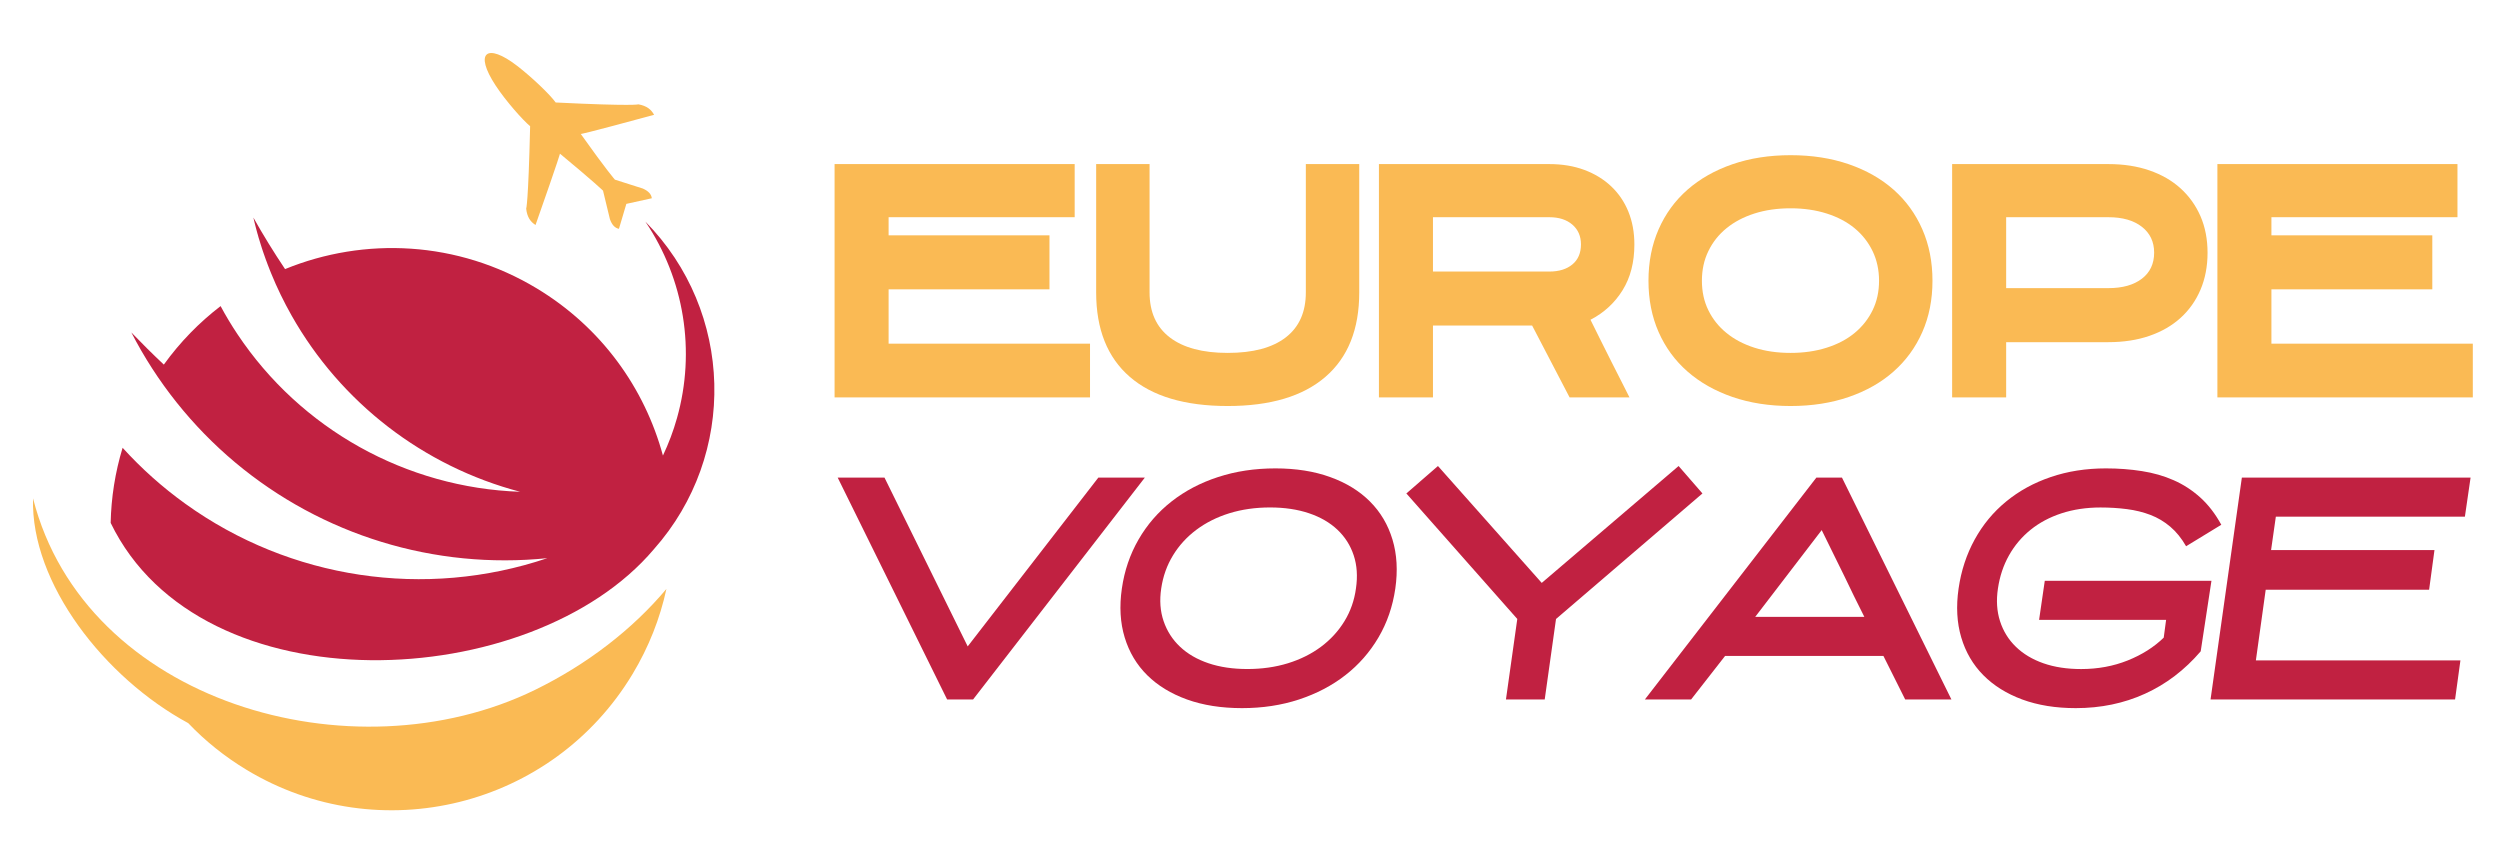
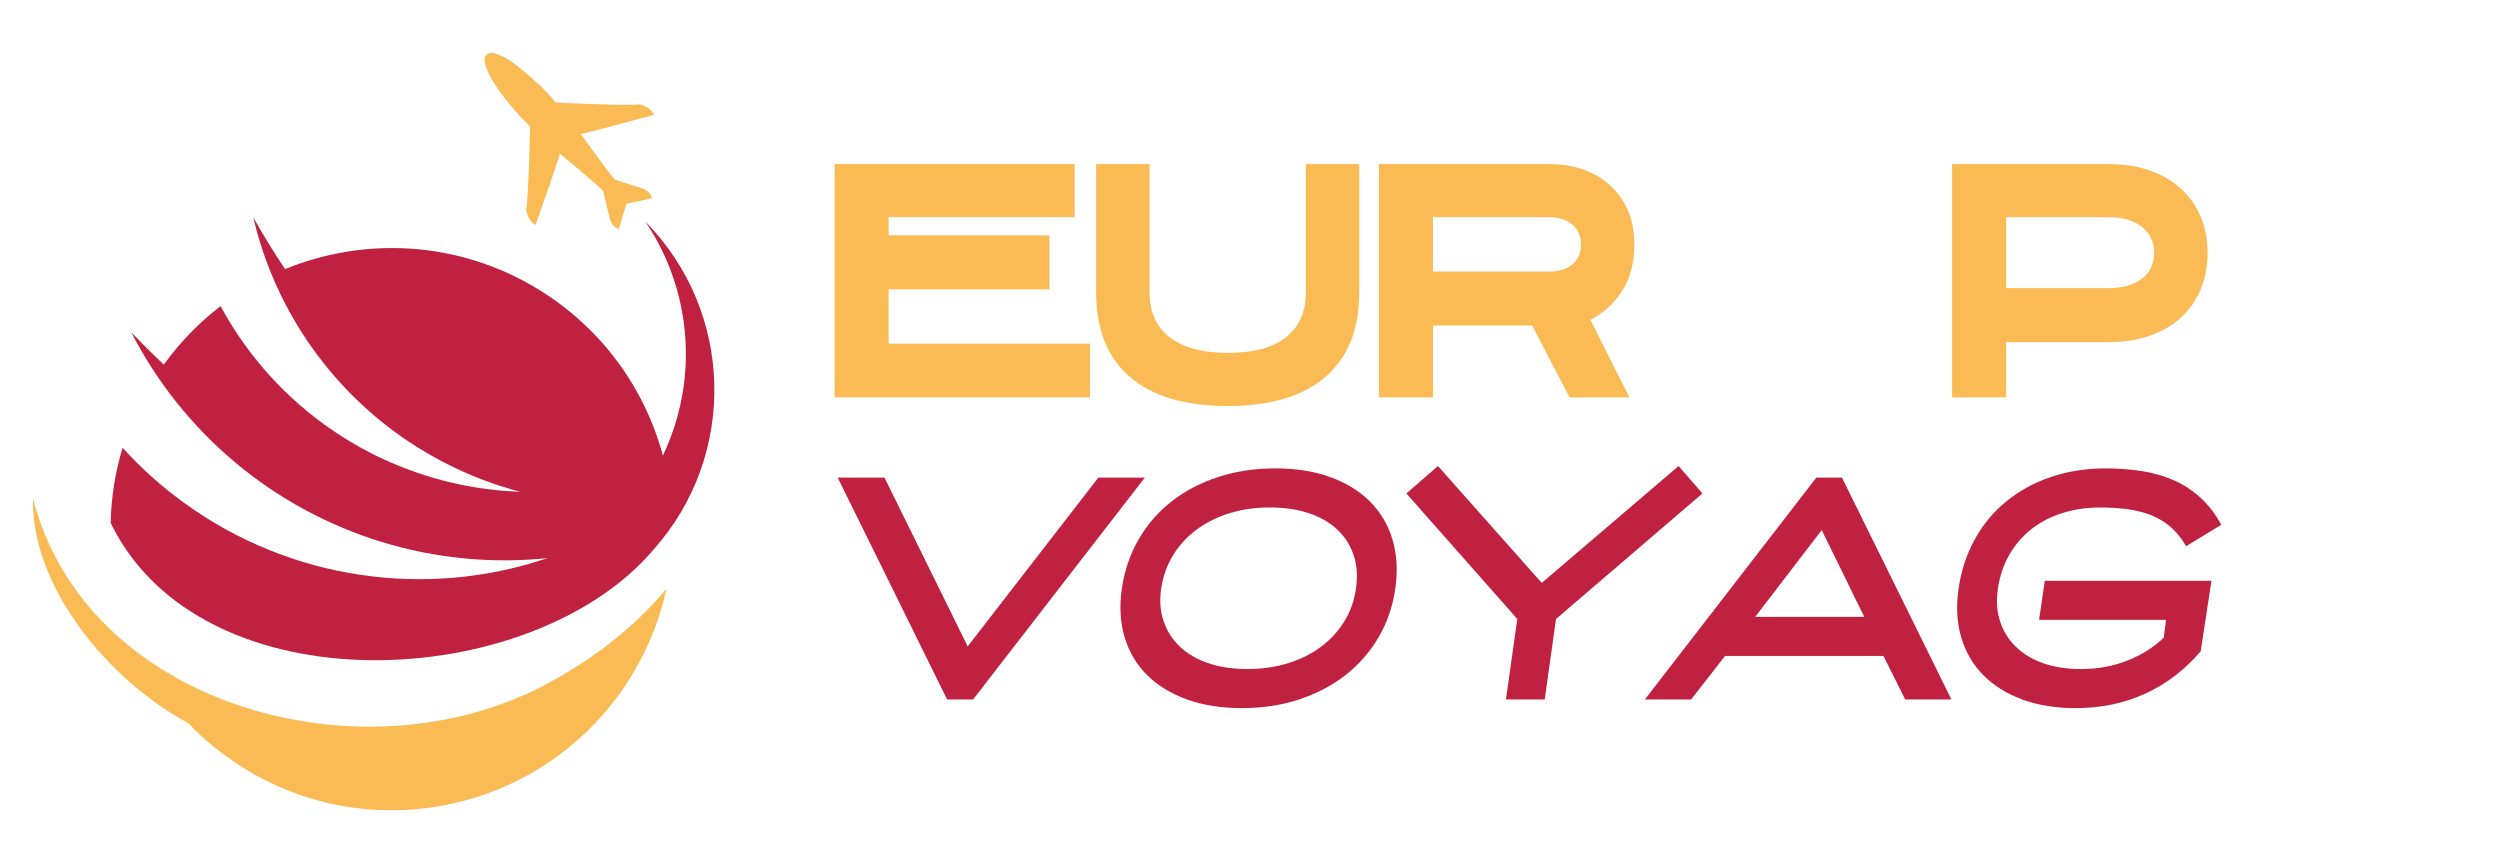
<svg xmlns="http://www.w3.org/2000/svg" version="1.1" id="Calque_1" x="0px" y="0px" width="173.75px" height="60px" viewBox="0 0 173.75 60" enable-background="new 0 0 173.75 60" xml:space="preserve">
  <g>
    <path fill-rule="evenodd" clip-rule="evenodd" fill="#FABA54" d="M35.942,4.577c1.029,0.793,2.289,1.999,2.678,2.546   c5.437,0.268,5.753,0.129,5.753,0.129c0.584,0.106,0.885,0.36,1.087,0.727c-4.97,1.352-5.095,1.333-5.095,1.333   c1.778,2.502,2.37,3.174,2.37,3.174c1.292,0.412,1.939,0.617,1.939,0.617c0.386,0.169,0.595,0.397,0.628,0.676l-1.771,0.39   l-0.515,1.734c-0.279-0.051-0.488-0.276-0.628-0.676c0,0-0.158-0.657-0.478-1.976c0,0-0.628-0.613-2.994-2.571   c0,0,0.011,0.103-1.697,4.958c-0.357-0.228-0.583-0.547-0.65-1.135c0,0,0.146-0.287,0.275-5.731   c-0.515-0.43-1.672-1.73-2.388-2.814C32.919,3.629,33.833,2.95,35.942,4.577L35.942,4.577z" />
    <path fill-rule="evenodd" clip-rule="evenodd" fill="#C12141" d="M37.305,20.043c-5.499-3.314-11.975-3.596-17.493-1.341   c-0.779-1.161-1.514-2.355-2.201-3.578c0.015,0.069,0.03,0.14,0.048,0.209l0,0c0.026,0.103,0.051,0.206,0.077,0.309v0.004   c0.025,0.103,0.055,0.206,0.081,0.308l0,0c0.029,0.103,0.059,0.207,0.084,0.309h0.003v0.003c0.029,0.1,0.056,0.199,0.084,0.301   l0.004,0.007c0.029,0.1,0.062,0.198,0.092,0.298l0.003,0.011c0.029,0.1,0.063,0.195,0.092,0.294l0.004,0.014   c0.033,0.096,0.066,0.195,0.095,0.291l0.007,0.019c0.033,0.095,0.066,0.187,0.099,0.282l0.008,0.022   c0.033,0.095,0.065,0.188,0.099,0.283l0.011,0.022c0.033,0.091,0.069,0.187,0.103,0.279l0.008,0.022   c0.036,0.092,0.073,0.187,0.11,0.279l0.007,0.022c0.036,0.092,0.073,0.187,0.113,0.279l0.007,0.019   c0.404,0.992,0.878,1.965,1.411,2.91c3.424,6.061,9.155,10.484,15.889,12.258c-7.932-0.275-15.249-4.354-19.65-10.958   c-0.422-0.632-0.812-1.282-1.168-1.947c-1.48,1.135-2.814,2.494-3.945,4.066c-0.772-0.723-1.525-1.473-2.26-2.237   c1.764,3.431,4.207,6.513,7.222,9.041c6.04,5.055,13.86,7.45,21.692,6.649c-8.504,2.869-17.868,1.462-25.152-3.776   c-1.605-1.152-3.067-2.462-4.368-3.896c-0.521,1.714-0.793,3.47-0.83,5.219c6.293,12.989,29.289,11.851,37.756,1.829l0,0   c5.826-6.564,5.565-16.52-0.595-22.768c2.707,4.008,3.511,9,2.2,13.653c-0.253,0.905-0.584,1.775-0.978,2.609   C44.803,26.971,41.794,22.747,37.305,20.043L37.305,20.043z" />
    <path fill-rule="evenodd" clip-rule="evenodd" fill="#FABA54" d="M37.191,47.943c3.619-1.771,6.771-4.206,9.125-7.013   c-0.441,2.039-1.223,4.041-2.359,5.926c-5.569,9.242-17.574,12.222-26.813,6.652c-1.528-0.922-2.888-2.017-4.063-3.251   C7.278,47.122,2.124,40.539,2.296,34.636C5.897,48.803,24.484,54.159,37.191,47.943L37.191,47.943z" />
  </g>
  <g>
    <g>
      <path fill="#FABA54" d="M72.939,20.11H61.758v3.777h13.998v3.734H58.003V11.404h16.687v3.691H61.758v1.259h11.181V20.11z" />
      <path fill="#FABA54" d="M85.326,28.218c-2.977,0-5.245-0.676-6.804-2.027c-1.56-1.352-2.339-3.308-2.339-5.868v-8.919h3.712v8.919    c0,1.366,0.469,2.408,1.405,3.126c0.937,0.718,2.279,1.078,4.025,1.078c1.76,0,3.105-0.359,4.036-1.078    c0.93-0.718,1.395-1.76,1.395-3.126v-8.919h3.712v8.919c0,2.561-0.783,4.517-2.35,5.868    C90.553,27.542,88.289,28.218,85.326,28.218z" />
      <path fill="#FABA54" d="M99.591,27.621h-3.756V11.404h11.843c0.896,0,1.707,0.135,2.433,0.405    c0.726,0.271,1.348,0.651,1.867,1.142c0.519,0.491,0.918,1.078,1.195,1.76c0.277,0.684,0.416,1.444,0.416,2.283    c0,1.238-0.273,2.297-0.822,3.18c-0.548,0.882-1.291,1.565-2.229,2.049c0.213,0.426,0.448,0.899,0.704,1.418    s0.512,1.031,0.769,1.536c0.255,0.505,0.493,0.974,0.715,1.408c0.219,0.434,0.394,0.779,0.523,1.035h-4.162l-2.603-4.993h-6.893    V27.621z M99.591,18.873h8.087c0.668,0,1.202-0.164,1.6-0.493c0.398-0.329,0.599-0.794,0.599-1.395c0-0.572-0.2-1.03-0.599-1.374    c-0.397-0.343-0.932-0.515-1.6-0.515h-8.087V18.873z" />
-       <path fill="#FABA54" d="M124.449,28.218c-1.479,0-2.828-0.21-4.043-0.629c-1.218-0.42-2.26-1.01-3.127-1.771    c-0.868-0.76-1.535-1.674-2.006-2.742c-0.47-1.067-0.704-2.255-0.704-3.563c0-1.309,0.234-2.501,0.704-3.575    c0.471-1.073,1.138-1.991,2.006-2.753c0.867-0.76,1.909-1.351,3.127-1.771c1.215-0.419,2.563-0.629,4.043-0.629    s2.828,0.21,4.043,0.629c1.217,0.42,2.254,1.011,3.115,1.771c0.86,0.762,1.526,1.68,1.995,2.753    c0.471,1.074,0.705,2.266,0.705,3.575c0,1.308-0.234,2.496-0.705,3.563c-0.469,1.067-1.135,1.981-1.995,2.742    c-0.861,0.762-1.898,1.351-3.115,1.771C127.277,28.008,125.929,28.218,124.449,28.218z M124.449,14.477    c-0.925,0-1.765,0.121-2.519,0.363c-0.754,0.242-1.401,0.583-1.941,1.024c-0.542,0.441-0.96,0.971-1.258,1.59    c-0.301,0.618-0.448,1.305-0.448,2.059s0.147,1.437,0.448,2.048c0.298,0.612,0.716,1.138,1.258,1.579    c0.54,0.441,1.188,0.783,1.941,1.024c0.754,0.243,1.594,0.363,2.519,0.363c0.909,0,1.746-0.12,2.507-0.363    c0.762-0.241,1.408-0.583,1.941-1.024c0.534-0.441,0.95-0.967,1.249-1.579c0.298-0.611,0.448-1.294,0.448-2.048    s-0.15-1.441-0.448-2.059c-0.299-0.619-0.715-1.149-1.249-1.59c-0.533-0.441-1.18-0.782-1.941-1.024    C126.195,14.598,125.358,14.477,124.449,14.477z" />
      <path fill="#FABA54" d="M139.428,27.621h-3.755V11.404h10.86c1.052,0,2.003,0.146,2.849,0.438    c0.846,0.292,1.569,0.707,2.166,1.248c0.598,0.541,1.06,1.188,1.388,1.942c0.326,0.753,0.489,1.6,0.489,2.539    c0,0.938-0.163,1.792-0.489,2.56c-0.328,0.769-0.79,1.423-1.388,1.964c-0.597,0.541-1.32,0.957-2.166,1.248    c-0.846,0.292-1.797,0.438-2.849,0.438h-7.105V27.621z M139.428,20.025h7.105c0.982,0,1.757-0.218,2.325-0.653    c0.57-0.436,0.855-1.04,0.855-1.812c0-0.757-0.285-1.357-0.855-1.799c-0.568-0.444-1.343-0.665-2.325-0.665h-7.105V20.025z" />
-       <path fill="#FABA54" d="M169.045,20.11h-11.181v3.777h13.997v3.734h-17.752V11.404h16.685v3.691h-12.93v1.259h11.181V20.11z" />
    </g>
    <g>
      <path fill="#C12141" d="M79.565,33.195L67.628,48.614h-1.803L58.22,33.195h3.253l5.782,11.73l9.078-11.73H79.565z" />
      <path fill="#C12141" d="M86.321,49.215c-1.437,0-2.712-0.201-3.824-0.601c-1.112-0.401-2.034-0.964-2.767-1.689    s-1.253-1.6-1.564-2.622c-0.311-1.021-0.376-2.154-0.197-3.397s0.566-2.38,1.16-3.409c0.594-1.03,1.358-1.911,2.291-2.643    c0.933-0.733,2.01-1.3,3.233-1.699c1.223-0.401,2.552-0.602,3.989-0.602c1.423,0,2.691,0.2,3.803,0.602    c1.112,0.399,2.034,0.966,2.767,1.699c0.732,0.731,1.254,1.612,1.565,2.643c0.311,1.029,0.376,2.166,0.197,3.409    c-0.18,1.243-0.57,2.376-1.171,3.397c-0.601,1.022-1.368,1.896-2.3,2.622s-2.007,1.288-3.223,1.689    C89.063,49.014,87.744,49.215,86.321,49.215z M88.269,35.268c-1.022,0-1.965,0.136-2.829,0.403    c-0.863,0.269-1.626,0.651-2.29,1.147c-0.664,0.497-1.206,1.09-1.627,1.78c-0.421,0.689-0.694,1.455-0.818,2.295    c-0.125,0.829-0.07,1.587,0.166,2.277c0.235,0.688,0.614,1.282,1.14,1.777c0.524,0.497,1.184,0.88,1.979,1.149    c0.794,0.269,1.696,0.401,2.705,0.401c1.008,0,1.948-0.133,2.818-0.401c0.871-0.27,1.637-0.652,2.301-1.149    c0.663-0.495,1.206-1.09,1.627-1.777c0.421-0.69,0.687-1.448,0.798-2.277c0.124-0.84,0.072-1.605-0.156-2.295    c-0.228-0.69-0.604-1.283-1.129-1.78c-0.525-0.496-1.185-0.879-1.979-1.147C90.179,35.403,89.277,35.268,88.269,35.268z" />
      <path fill="#C12141" d="M108.143,43.019l-0.786,5.596h-2.694l0.788-5.596l-7.71-8.724l2.196-1.907l7.213,8.124l9.512-8.124    l1.657,1.907L108.143,43.019z" />
      <path fill="#C12141" d="M128.018,33.195l7.606,15.419h-3.212l-1.514-3.026h-11.005l-2.362,3.026h-3.213l11.918-15.419H128.018z     M121.986,42.874h7.586c-0.263-0.514-0.504-0.999-0.726-1.457s-0.444-0.921-0.673-1.394c-0.229-0.471-0.471-0.962-0.727-1.476    c-0.255-0.512-0.534-1.08-0.838-1.705L121.986,42.874z" />
      <path fill="#C12141" d="M144.266,49.215c-1.396,0-2.635-0.201-3.721-0.601c-1.084-0.401-1.986-0.964-2.704-1.689    s-1.23-1.6-1.534-2.622c-0.304-1.021-0.365-2.154-0.186-3.397s0.554-2.38,1.119-3.409c0.566-1.03,1.295-1.911,2.188-2.643    c0.891-0.733,1.922-1.3,3.098-1.699c1.174-0.401,2.451-0.602,3.833-0.602c0.87,0,1.703,0.062,2.498,0.188    c0.793,0.123,1.53,0.333,2.207,0.632c0.678,0.296,1.294,0.697,1.855,1.202c0.559,0.504,1.046,1.136,1.461,1.896l-2.446,1.493    c-0.318-0.554-0.685-1.006-1.099-1.358s-0.874-0.626-1.378-0.819c-0.505-0.193-1.051-0.328-1.638-0.403    c-0.587-0.076-1.198-0.114-1.834-0.114c-0.98,0-1.883,0.136-2.704,0.403c-0.821,0.269-1.542,0.651-2.155,1.147    c-0.614,0.497-1.115,1.09-1.502,1.78c-0.388,0.689-0.643,1.455-0.767,2.295c-0.126,0.829-0.077,1.587,0.145,2.277    c0.221,0.688,0.587,1.282,1.099,1.777c0.51,0.497,1.149,0.88,1.917,1.149c0.767,0.269,1.641,0.401,2.621,0.401    c1.161,0,2.237-0.198,3.233-0.596c0.994-0.398,1.83-0.927,2.507-1.587l0.165-1.236h-8.827l0.395-2.715h11.584l-0.747,4.902    c-1.117,1.303-2.409,2.285-3.874,2.949C147.609,48.883,146.006,49.215,144.266,49.215z" />
-       <path fill="#C12141" d="M168.823,40.987h-11.357l-0.683,4.912h14.216l-0.372,2.715h-16.994l2.176-15.419h15.896l-0.395,2.714    h-13.139l-0.331,2.321h11.356L168.823,40.987z" />
    </g>
  </g>
</svg>